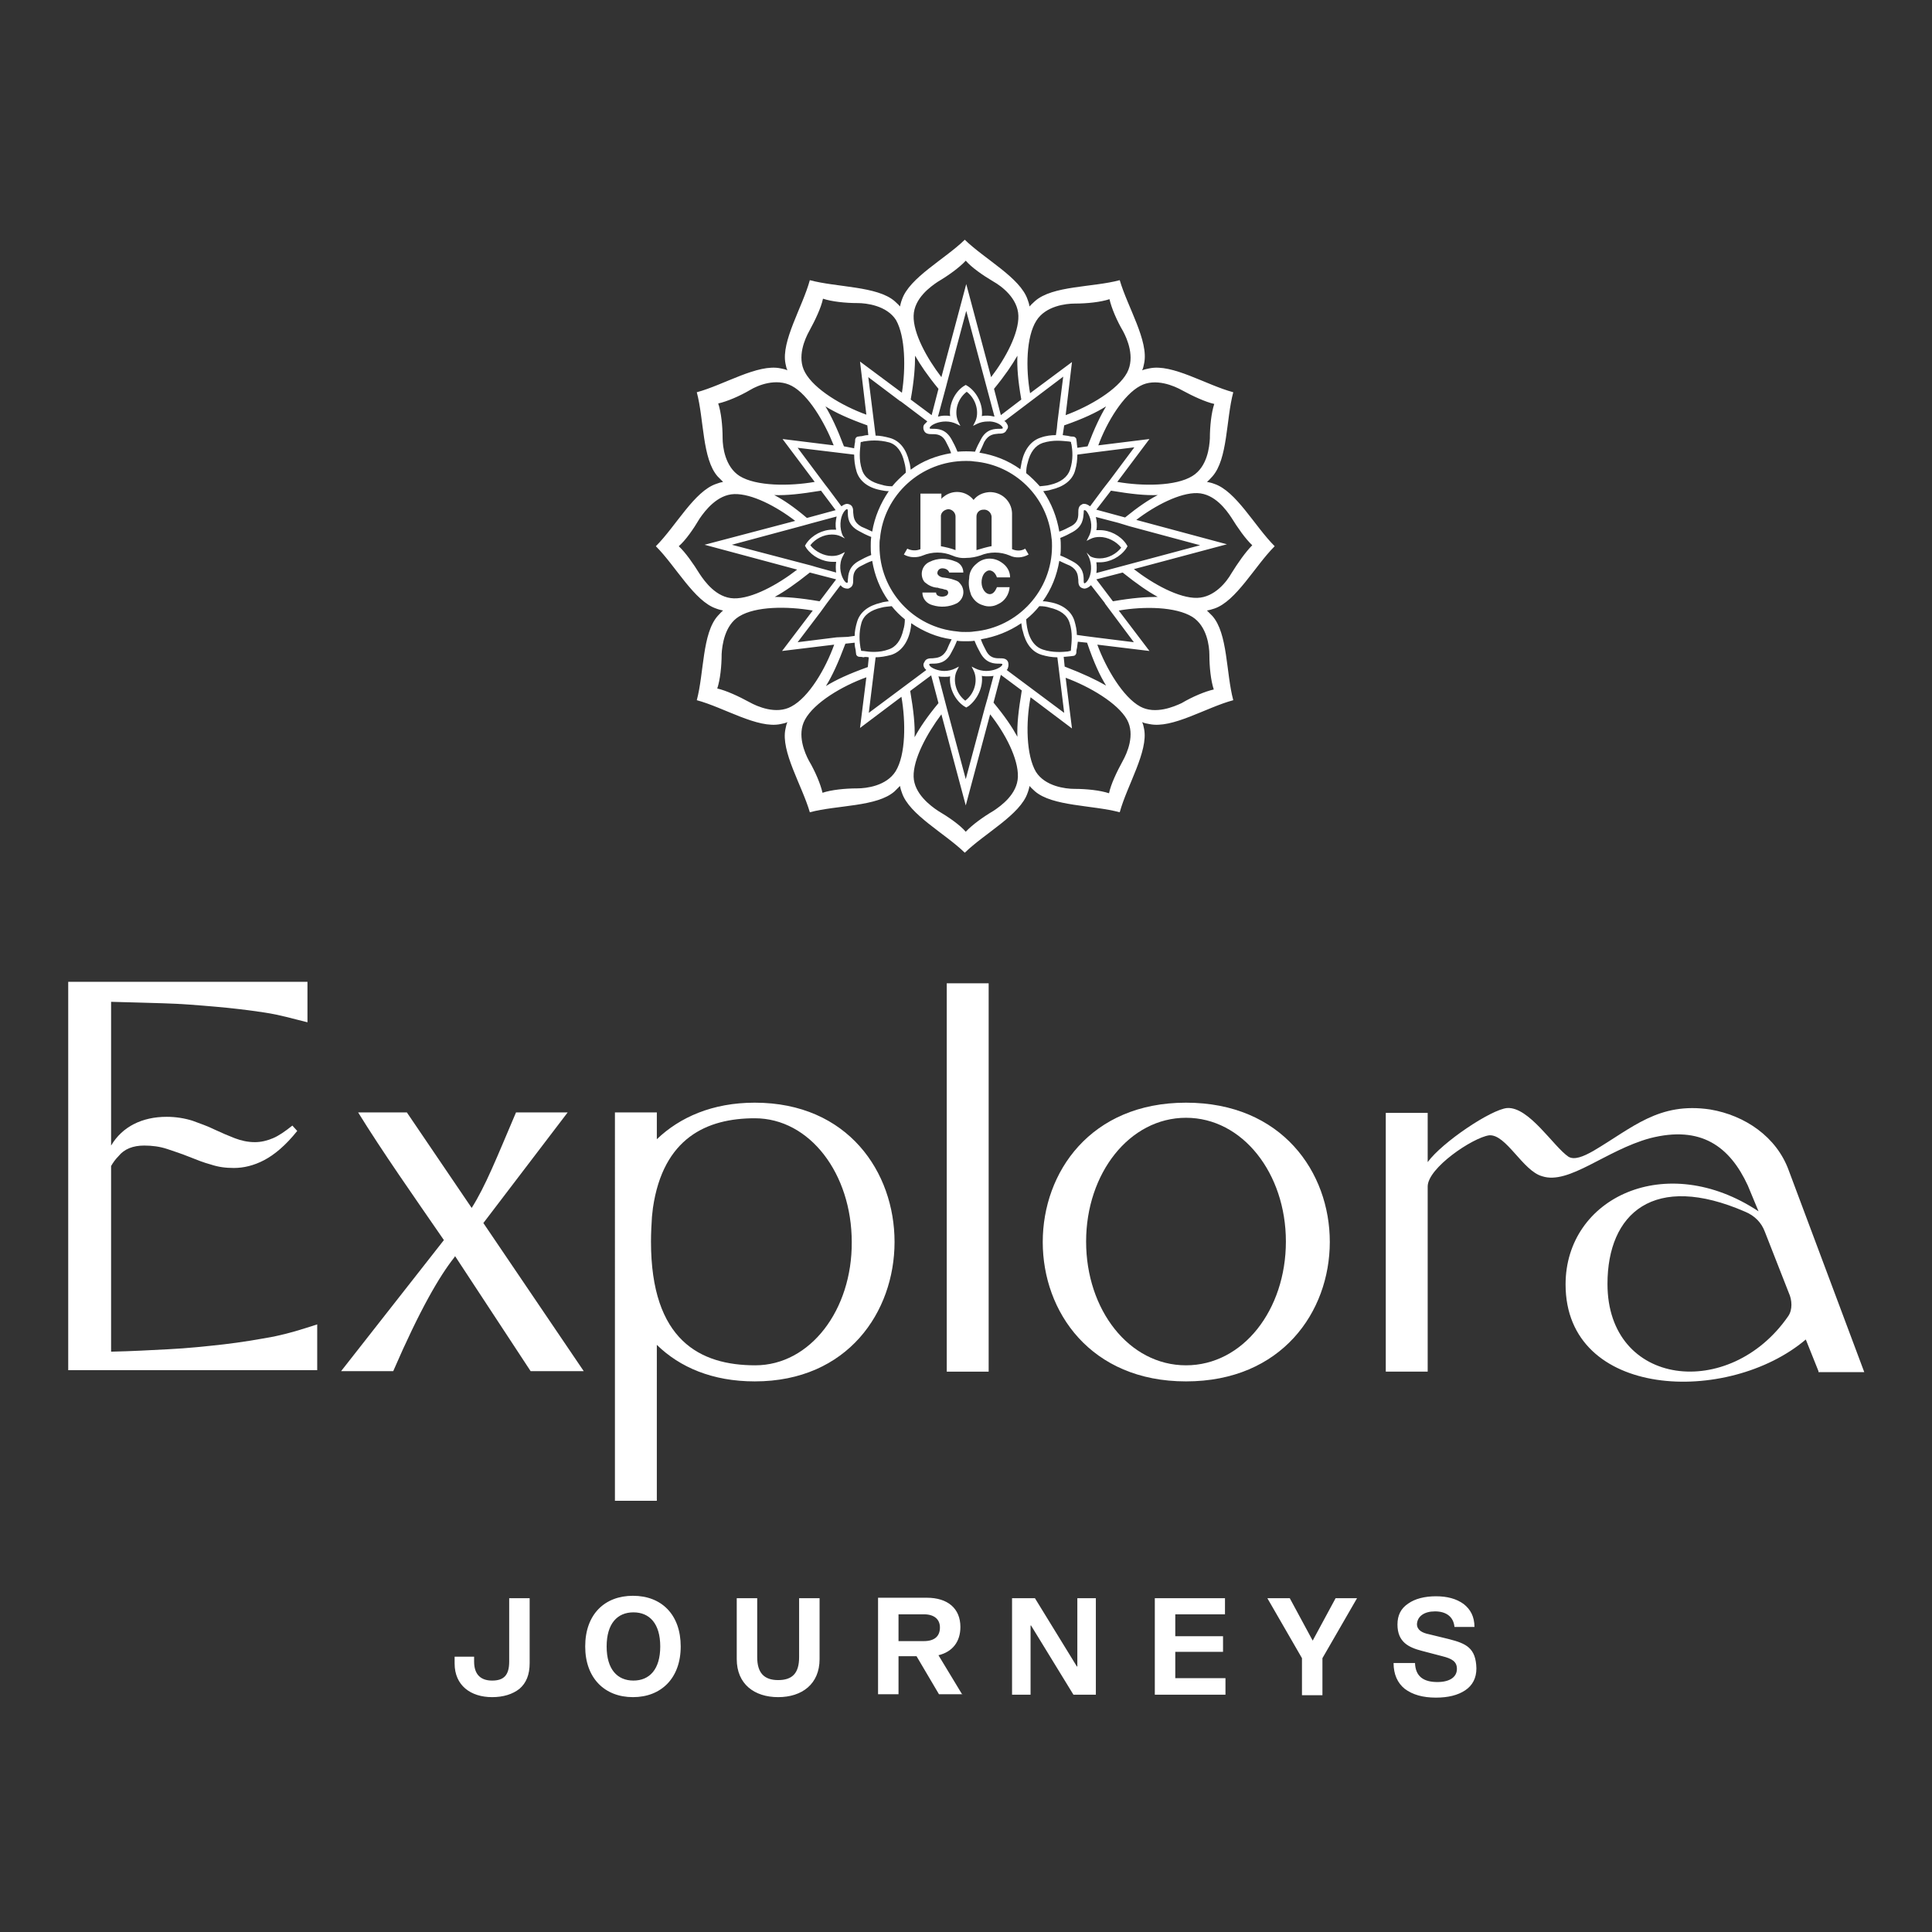
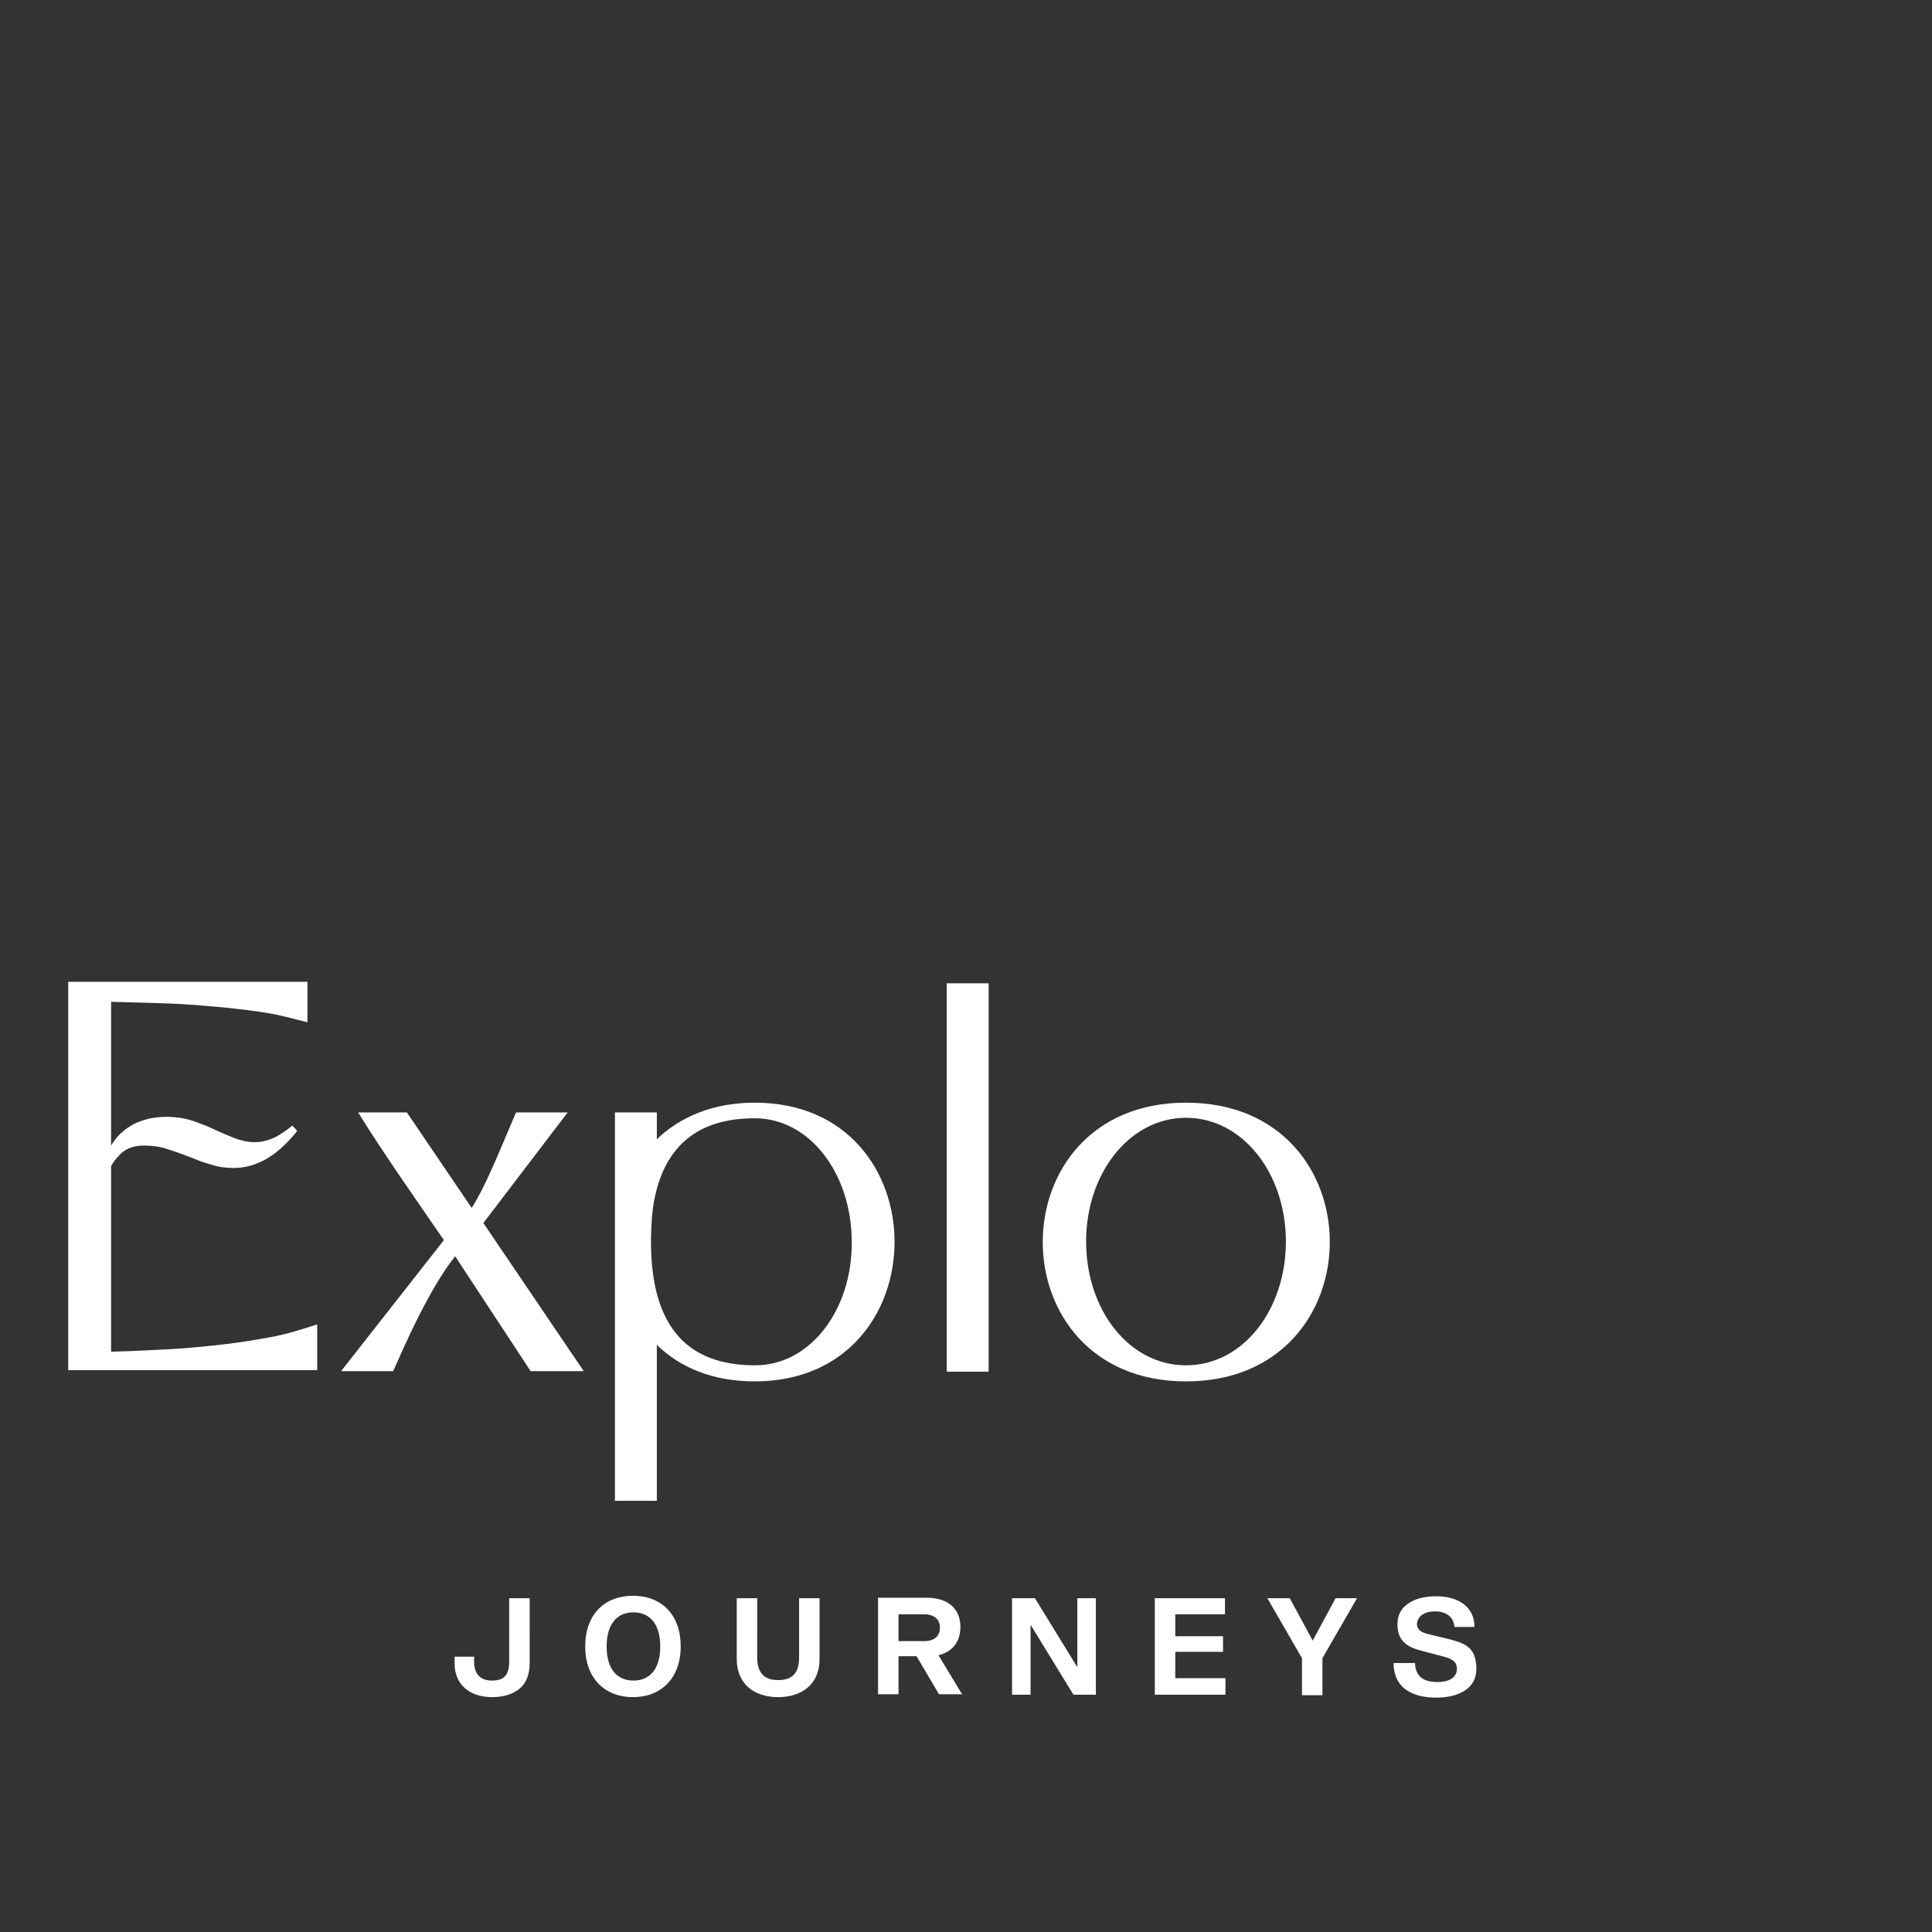
<svg xmlns="http://www.w3.org/2000/svg" version="1.1" id="Livello_1" x="0px" y="0px" viewBox="0 0 396.5 396.5" style="enable-background:new 0 0 396.5 396.5;" xml:space="preserve">
  <rect x="0" y="0" width="396.5" height="396.5" fill="#333333" stroke="none" />
  <style type="text/css">
	.st0{fill:#FFFFFF;}
</style>
  <g>
    <g>
-       <path class="st0" d="M373.2,281.4l-2.6-6.5c-15.9,13.5-49.3,12.3-49.3-11.3c0-17.8,20.6-27.6,39.6-15l-2.2-5.3    c-3.7-8-9.6-12.4-20.1-9.7c-9.1,2.5-16.6,9.6-22.1,7.8c-4-1.1-7.4-8.7-10.9-8.4c-3.4,0.5-12.6,6.7-12.6,10.5v38h-8.6v-53.1h8.6    v10.1c3-4.1,13-10.8,16.3-11.1c4.5-0.3,9.5,7.9,12.6,10c1.2,0.7,3,0,5.1-1.2c8-4.7,13.4-10.1,24-8.5c7.1,1.2,13.6,5.6,16.1,12.5    l15.5,41.4H373.2z M367,270.1c0.9-1.3,0.8-3.3,0.1-4.8l-4.9-12.5c-0.7-1.9-2.1-3.3-4-4.1c-18.8-8.2-28.3,0.3-28.3,14.8    C329.9,284.7,355,287.5,367,270.1" />
      <path class="st0" d="M155,280.2c-11.3,0-21.4-5.1-21.4-25.4c0-1.8,0.1-3.5,0.2-5.1l0.2-1.8c2.1-14.4,11.1-18.4,20.9-18.4    c11.3,0,19.9,11.4,19.9,25.4C174.9,268.8,166.3,280.2,155,280.2 M154.9,226.3c-8.7,0-15.4,3-20.1,7.5v-5.5h-8.6V308h8.6V276    c4.7,4.6,11.4,7.5,20.1,7.5C193.1,283.5,193.2,226.3,154.9,226.3" />
    </g>
    <rect x="194.3" y="201.8" class="st0" width="8.6" height="79.7" />
    <path class="st0" d="M108.9,281.4l-15.5-23.6c-0.1,0.1-0.1,0.2-0.2,0.3c-3,3.8-7,10.6-12.5,23.3H70l21.1-26.9   c-6.2-9-12.6-18.1-17.6-26.2h10l13.3,19.6c2.8-4.4,5.1-10.2,9.1-19.6h10.6L99.2,251l20.6,30.4H108.9z" />
    <path class="st0" d="M243.4,226.3c-39.2,0-39.2,57.2,0,57.2C282.7,283.5,282.8,226.3,243.4,226.3 M243.4,280.2   c-11.7,0-20.5-11.4-20.5-25.4c0-14,8.9-25.4,20.5-25.4c11.6,0,20.5,11.4,20.5,25.4C263.9,268.8,255.1,280.2,243.4,280.2" />
    <g>
      <path class="st0" d="M108.7,328h-4.2v13c0,2.8-1.1,3.9-3.5,3.9c-2.3,0-3.7-1.2-3.7-3.9V340h-4v1.4c0,4.5,3.3,6.9,7.7,6.9    c2.3,0,4.2-0.6,5.6-1.7c1.4-1.2,2.1-2.9,2.1-5.3V328z M139.7,337.9c0-6.5-3.9-10.4-9.8-10.4c-5.8,0-9.8,3.8-9.8,10.4    c0,6.5,4,10.4,9.8,10.4C135.7,348.3,139.7,344.4,139.7,337.9 M135.5,337.9c0,4.7-2.2,7-5.5,7c-3.3,0-5.5-2.3-5.5-7    c0-4.7,2.2-7,5.5-7C133.3,330.9,135.5,333.2,135.5,337.9 M168.2,328H164v12.1c0,3.3-1.4,4.7-4.3,4.7c-2.9,0-4.3-1.5-4.3-4.7V328    h-4.2v12.5c0,5.1,3.6,7.8,8.5,7.8c4.9,0,8.5-2.7,8.5-7.8V328z M197.5,347.8l-4.9-8.1c2.9-0.7,4.5-2.8,4.5-5.8c0-3.8-2.6-6-6.9-6    h-10v19.8h4.2v-7.8h3.7l4.6,7.8H197.5z M184.4,331.3h5.2c2.1,0,3.3,1,3.3,2.7c0,1.8-1.1,2.8-3.3,2.8h-5.2V331.3z M224.9,328h-3.8    v14H221l-8.6-14h-4.7v19.8h3.8v-14.2h0.1l8.7,14.2h4.6V328z M241.1,331.3h10.3V328H237v19.8h14.5v-3.4h-10.3V339h9.8v-3.2h-9.8    V331.3z M274.1,328l-4.7,8.7l-4.7-8.7h-4.6l7.1,12.3v7.6h4.2v-7.6l7.1-12.3H274.1z M294.5,330.7c2.3,0,3.8,1.1,4,3.2h4.1    c0-2.1-0.8-3.6-2.2-4.7c-1.5-1.1-3.4-1.6-5.7-1.6c-2.3,0-4.3,0.5-5.7,1.5c-1.5,1-2.2,2.4-2.2,4.3c0,3.6,2.3,4.7,5,5.4l4.2,1.1    c2,0.5,3,1.1,3,2.6c0,1.7-1.5,2.7-4,2.7c-2.8,0-4.5-1.1-4.6-3.9H286c0,2.3,0.8,4.1,2.3,5.3c1.6,1.2,3.7,1.8,6.4,1.8    c2.5,0,4.5-0.5,6-1.5c1.5-1,2.3-2.5,2.3-4.5c-0.1-4.2-2.1-5.1-5.6-6l-4.1-1c-1.5-0.3-2.5-0.9-2.5-2.1    C290.9,331.7,292.3,330.7,294.5,330.7" />
    </g>
-     <path class="st0" d="M261.6,112.1c-4.1-4.1-7.9-11.3-12.4-12.8c-0.5-0.2-1-0.3-1.5-0.4c0.4-0.3,0.7-0.7,1.1-1.1   c3.2-3.6,2.8-11.7,4.3-17.3c-5.6-1.5-12.5-5.9-17.2-4.9c-0.5,0.1-1,0.2-1.5,0.4c0.2-0.4,0.3-0.9,0.4-1.4c1-4.6-3.4-11.6-5-17.1   c-5.6,1.5-13.8,1.1-17.4,4.3c-0.4,0.4-0.8,0.7-1.1,1.1c-0.1-0.5-0.2-0.9-0.4-1.4c-1.5-4.5-8.8-8.3-12.9-12.3   c-4.1,4-11.4,7.8-12.9,12.3c-0.2,0.5-0.3,1-0.4,1.4c-0.3-0.4-0.7-0.7-1.1-1.1c-3.6-3.1-11.8-2.8-17.4-4.3c-1.5,5.5-5.9,12.5-5,17.1   c0.1,0.5,0.2,1,0.4,1.4c-0.4-0.2-0.9-0.3-1.4-0.4c-4.7-1-11.6,3.4-17.2,4.9c1.5,5.6,1.1,13.7,4.3,17.3c0.4,0.4,0.7,0.7,1.1,1.1   c-0.5,0.1-0.9,0.2-1.4,0.4c-4.5,1.5-8.3,8.7-12.4,12.8c4.1,4.1,7.9,11.3,12.4,12.8c0.5,0.2,1,0.3,1.4,0.4c-0.4,0.3-0.7,0.7-1.1,1.1   c-3.2,3.6-2.8,11.7-4.3,17.3c5.6,1.5,12.5,5.9,17.2,4.9c0.5-0.1,1-0.2,1.4-0.4c-0.2,0.4-0.3,0.9-0.4,1.4c-1,4.6,3.4,11.6,5,17.1   c5.6-1.5,13.8-1.1,17.4-4.3c0.4-0.4,0.7-0.7,1.1-1.1c0.1,0.5,0.2,0.9,0.4,1.4c1.5,4.5,8.8,8.3,12.9,12.3c4.1-4,11.4-7.8,12.9-12.3   c0.2-0.5,0.3-1,0.4-1.4c0.3,0.4,0.7,0.7,1.1,1.1c3.6,3.1,11.8,2.8,17.4,4.3c1.5-5.5,5.9-12.5,5-17.1c-0.1-0.5-0.2-1-0.4-1.4   c0.4,0.2,0.9,0.3,1.5,0.4c4.7,1,11.6-3.4,17.2-4.9c-1.5-5.6-1.1-13.7-4.3-17.3c-0.4-0.4-0.7-0.7-1.1-1.1c0.5-0.1,0.9-0.2,1.5-0.4   C253.7,123.4,257.5,116.2,261.6,112.1 M234,145c-3.5-1.9-7-7.8-8.8-12.7l10.7,1.3l-6.3-8.3c5.2-0.9,11.7-0.8,15.1,1.3   c3,1.9,3.5,6,3.5,7.8c0,2.5,0.3,5.3,0.9,7.1c-1.8,0.4-4.4,1.5-6.6,2.8C241,145,237.1,146.7,234,145 M206.6,86.9   c-0.1-0.2-0.3-0.4-0.5-0.5l0.2-0.1l11.9-9l-1.2,9.5l-0.1,1.1l-0.2,1.4c-0.9,0-2,0.1-3.1,0.5c-1.9,0.6-3.3,2.3-3.9,4.9   c-0.1,0.5-0.2,1-0.3,1.6c-2.5-1.8-5.3-2.9-8.4-3.4c0.4-0.8,0.7-1.5,1-2.2c0.9-1.6,2-1.6,2.9-1.7c0.6,0,1.4,0,1.7-0.8   C207,87.8,206.9,87.3,206.6,86.9 M195,85.4c-0.3-0.1-0.7-0.1-1.1-0.1c-0.5,0-1,0.1-1.4,0.2h0h0l1.7-6.3l0.1-0.4l4-15l5.8,21.7   c-0.5-0.1-1-0.2-1.5-0.2c-0.4,0-0.7,0-1.1,0.1c0.3-2.2-0.9-4.8-2.8-6.1l-0.5-0.3l-0.5,0.3C195.8,80.6,194.7,83.2,195,85.4    M205.7,87.6c0.1,0.1,0.1,0.2,0.1,0.3c-0.1,0.1-0.4,0.1-0.6,0.1c-1,0-2.8,0-3.9,2.2c-0.4,0.7-0.8,1.5-1.2,2.5   c-1.2-0.1-2.4-0.1-3.6,0c-0.4-1-0.8-1.8-1.2-2.5c-1.2-2.2-2.9-2.2-3.9-2.2c-0.2,0-0.6,0-0.6-0.1c0-0.1,0-0.2,0.1-0.3   c0.4-0.5,1.7-1.1,3.2-1.1c0.8,0,1.6,0.2,2.2,0.5l0.8,0.4l-0.4-0.8c-0.9-1.8-0.4-4.6,1.7-6.2c2.1,1.6,2.6,4.5,1.7,6.2l-0.4,0.8   l0.8-0.4c0.6-0.3,1.4-0.5,2.2-0.5C204,86.4,205.3,87,205.7,87.6 M189.6,88.3c0.3,0.8,1.1,0.8,1.7,0.8c0.9,0,2.1,0,2.9,1.7   c0.3,0.6,0.7,1.3,1,2.2c-3,0.5-5.9,1.6-8.3,3.4c-0.1-0.5-0.1-1.1-0.3-1.6c-0.6-2.6-1.9-4.3-3.9-4.9c-1.1-0.3-2.1-0.5-3-0.5h0   l-1.5-12l6.5,4.9l0.2,0.1l5.3,4l0.1,0.1c-0.2,0.2-0.4,0.4-0.6,0.6C189.5,87.3,189.4,87.8,189.6,88.3 M189.8,137.2   c0.1,0.1,0.2,0.2,0.3,0.3l-11.8,8.8l1.4-11.4c-0.1,0-0.1,0-0.2,0c1.2,0,2.3-0.2,3.4-0.5c1.9-0.6,3.3-2.3,3.9-4.9   c0.1-0.5,0.2-1,0.2-1.6c2.5,1.7,5.3,2.9,8.3,3.3c-0.4,0.8-0.7,1.5-1,2.2c-0.9,1.6-2,1.6-2.9,1.7c-0.6,0-1.4,0-1.7,0.8   C189.4,136.3,189.5,136.8,189.8,137.2 M201.5,138.7c0.3,0.1,0.7,0.1,1.1,0.1c0.4,0,0.9,0,1.3-0.1h0l-1.2,4.5l-0.6,2.1l-3.9,14.6   l-3.9-14.6l-0.6-2.3l-1.1-4.2c0.4,0.1,0.9,0.1,1.3,0.1c0.4,0,0.7,0,1.1-0.1c-0.3,2.2,0.9,4.8,2.8,6.1l0.5,0.3l0.5-0.3   C200.6,143.5,201.8,141,201.5,138.7 M190.8,136.6c-0.1-0.1-0.1-0.2-0.1-0.3c0.1-0.1,0.4-0.1,0.6-0.1c1,0,2.8,0,3.9-2.2   c0.4-0.7,0.8-1.5,1.2-2.5c0.6,0.1,1.2,0.1,1.8,0.1c0.6,0,1.2,0,1.8-0.1c0.4,1,0.8,1.8,1.2,2.5c1.2,2.2,2.9,2.2,3.9,2.2   c0.2,0,0.6,0,0.6,0.1c0,0.1,0,0.2-0.1,0.3c-0.4,0.5-1.7,1.1-3.2,1.1c-0.8,0-1.6-0.2-2.2-0.5l-0.8-0.4l0.4,0.8   c0.9,1.8,0.4,4.6-1.7,6.2c-2.1-1.6-2.6-4.5-1.7-6.2l0.4-0.8l-0.8,0.4c-0.6,0.3-1.4,0.5-2.2,0.5   C192.5,137.7,191.1,137.1,190.8,136.6 M206.9,135.9c-0.3-0.8-1.1-0.8-1.7-0.8c-0.9,0-2.1,0-2.9-1.7c-0.3-0.6-0.7-1.3-1-2.2   c3-0.5,5.8-1.6,8.3-3.3c0.1,0.5,0.1,1.1,0.3,1.6c0.6,2.6,1.9,4.3,3.9,4.9c1,0.3,2.1,0.5,3.2,0.5l1.4,11.4l-11.8-8.8   c0.1-0.1,0.2-0.2,0.2-0.3C207,136.8,207,136.3,206.9,135.9 M223,113.4l0.4,0.8c0.8,1.6,0.6,3.7-0.1,4.8c-0.3,0.5-0.6,0.7-0.7,0.7   c0,0,0,0-0.1,0c-0.1-0.1-0.1-0.4-0.1-0.6c0-1,0-2.7-2.3-3.9c-0.7-0.4-1.5-0.8-2.5-1.2c0.1-0.6,0.1-1.2,0.1-1.8c0-0.6,0-1.2-0.1-1.8   c1-0.4,1.8-0.8,2.5-1.2c2.2-1.2,2.2-2.9,2.3-3.9c0-0.2,0-0.6,0.1-0.6c0,0,0,0,0.1,0c0.2,0,0.4,0.2,0.7,0.7c0.7,1.2,1,3.2,0.1,4.8   l-0.4,0.8l0.8-0.4c0.6-0.3,1.2-0.4,1.9-0.4c1.6,0,3.4,0.9,4.4,2.2c-1,1.3-2.7,2.2-4.4,2.2c-0.7,0-1.3-0.1-1.9-0.4L223,113.4z    M226.7,123.7l0.1,0.2l5.9,7.9l-8-1l-2.3-0.3l-1.4-0.2c0-0.9-0.2-1.9-0.5-2.9c-0.6-1.9-2.3-3.3-4.9-3.8c-0.5-0.1-1-0.2-1.6-0.2   c1.8-2.5,2.9-5.3,3.4-8.3c0.8,0.4,1.5,0.7,2.2,1c1.6,0.9,1.6,2,1.7,2.9c0,0.6,0,1.4,0.8,1.7c0.1,0,0.3,0.1,0.4,0.1   c0.5,0,1-0.3,1.4-0.7L226.7,123.7z M215.8,110.4c0.1,0.6,0.1,1.1,0.1,1.7c0,9.1-7,16.7-16,17.5c0,0,0,0,0,0c0,0,0,0.1,0,0.1   c0,0,0-0.1,0-0.1c0,0,0,0,0,0c-0.6,0.1-1.1,0.1-1.7,0.1c-0.6,0-1.1,0-1.7-0.1c0,0,0,0,0,0c0,0,0,0,0,0c0,0,0,0,0,0c0,0,0,0,0,0   c-9-0.8-16-8.3-16-17.5c0-0.6,0-1.1,0.1-1.6c0,0,0,0,0,0c0,0,0,0,0,0c0,0,0,0,0,0c0,0,0,0,0,0c0.8-8.9,8.4-15.9,17.6-15.9   c0.6,0,1.1,0,1.7,0.1c0,0,0,0,0,0c0,0,0,0,0,0c0,0,0,0,0,0c0,0,0,0,0,0C208.3,95.4,215,102,215.8,110.4 M210.6,97.1   c0-0.7,0.1-1.5,0.3-2.1c0.5-2.2,1.6-3.6,3.1-4.1c2.2-0.7,4.1-0.4,5.3-0.3c0.2,0,0.4,0.1,0.5,0.1c0,0.1,0,0.3,0.1,0.5   c0.2,1.2,0.4,3.1-0.3,5.2c-0.5,1.5-1.9,2.6-4.1,3.1c-0.7,0.2-1.4,0.2-2.1,0.3C212.5,98.8,211.6,97.9,210.6,97.1 M210,97.4L210,97.4   L210,97.4z M183.1,99.8c-0.8,0-1.5-0.1-2.1-0.3c-2.2-0.5-3.6-1.5-4.1-3.1c-0.7-2.1-0.4-4.1-0.3-5.2c0-0.2,0-0.4,0.1-0.5   c0.1,0,0.3,0,0.5-0.1c1.2-0.2,3.1-0.4,5.3,0.2c1.6,0.5,2.6,1.9,3.1,4.1c0.2,0.7,0.3,1.4,0.3,2.1C184.9,97.9,183.9,98.8,183.1,99.8    M183.4,100.3L183.4,100.3L183.4,100.3z M185.5,99.8L185.5,99.8c0,0,0-0.1-0.1-0.1v0L185.5,99.8z M185.9,99.4L185.9,99.4l-0.1-0.1   h0C185.8,99.4,185.8,99.4,185.9,99.4 M184.3,123.8c-0.3,0-0.6,0-0.9,0C183.8,123.8,184.1,123.8,184.3,123.8 M185.5,124.5   c0,0,0.1-0.1,0.1-0.1v0L185.5,124.5L185.5,124.5z M185.9,124.8L185.9,124.8c0,0-0.1,0-0.1,0.1h0L185.9,124.8z M186.4,125.3   C186.4,125.3,186.4,125.4,186.4,125.3C186.4,125.4,186.4,125.4,186.4,125.3L186.4,125.3L186.4,125.3z M186.5,126.8c0,0,0,0.1,0,0.1   C186.5,126.8,186.5,126.8,186.5,126.8 M210.6,124.8l0.1,0.1l0,0C210.6,124.8,210.6,124.8,210.6,124.8L210.6,124.8z M211,124.5   L211,124.5l-0.1-0.1l0,0C211,124.4,211,124.4,211,124.5 M211.5,123.9C211.5,123.9,211.6,123.9,211.5,123.9   C211.6,123.9,211.5,123.9,211.5,123.9C211.5,123.9,211.5,123.9,211.5,123.9C211.5,123.9,211.5,123.9,211.5,123.9 M227,140.7   c-2.1-1.2-4.6-2.4-8.5-3.9l-0.2-2c0.5,0,0.9-0.1,1.2-0.1c0.3,0,0.7-0.1,0.8-0.1h0c0.2,0,0.3-0.1,0.4-0.2c0.1-0.1,0.2-0.3,0.2-0.5   c0-0.1,0-0.5,0.1-0.8c0.1-0.4,0.1-0.9,0.2-1.4v0l1.9,0.2C224.5,136,225.7,138.6,227,140.7 M214,133.3c-2.7-0.9-3.3-4.2-3.4-6.2   c1-0.8,1.9-1.7,2.7-2.7c0.8,0,1.5,0.1,2.1,0.3c2.2,0.5,3.6,1.5,4.1,3.1c0.7,2.1,0.4,4.1,0.3,5.3c0,0.2,0,0.4-0.1,0.5   c-0.2,0-0.3,0-0.5,0.1C218.1,133.8,216.1,134,214,133.3 M177.2,133.6c-0.2,0-0.4,0-0.5-0.1c0-0.1,0-0.3-0.1-0.5   c-0.2-1.2-0.4-3.1,0.2-5.2c0.5-1.6,1.9-2.6,4.1-3.1c0.7-0.2,1.4-0.2,2.1-0.3c0.8,1,1.7,1.9,2.7,2.7c0,0.7-0.1,1.5-0.3,2.1   c-0.5,2.2-1.5,3.6-3.1,4.1C180.4,134,178.4,133.8,177.2,133.6 M178.3,134.9l-0.2,2c-3.9,1.4-6.5,2.6-8.6,3.9c1.3-2.1,2.5-4.7,4-8.7   l1.9-0.2c0,0.6,0.1,1.1,0.2,1.5c0,0.3,0.1,0.7,0.1,0.8c0,0.2,0.1,0.3,0.2,0.4c0.1,0.1,0.3,0.2,0.5,0.2c0.1,0,0.5,0,0.8,0.1   C177.4,134.8,177.8,134.8,178.3,134.9 M171.7,130.8l-8,1l4.7-6.2l1.3-1.8l2.8-3.7h0c0.4,0.5,0.9,0.7,1.4,0.7c0.2,0,0.3,0,0.4-0.1   c0.8-0.3,0.8-1.1,0.8-1.7c0-0.9,0-2.1,1.7-2.9c0.6-0.3,1.3-0.7,2.2-1c0.5,3,1.6,5.8,3.4,8.3c-0.5,0.1-1.1,0.1-1.6,0.3   c-2.6,0.6-4.3,1.9-4.9,3.9c-0.3,1-0.5,2-0.5,2.9l-1.4,0.2L171.7,130.8z M178.7,112.1c0,0.6,0,1.2,0.1,1.8c-1,0.4-1.8,0.8-2.5,1.2   c-2.2,1.2-2.2,2.9-2.3,3.9c0,0.2,0,0.6-0.1,0.6c0,0,0,0-0.1,0c-0.2,0-0.4-0.2-0.7-0.7c-0.7-1.2-1-3.2-0.1-4.8l0.4-0.8l-0.8,0.4   c-0.6,0.3-1.2,0.4-1.9,0.4c-1.6,0-3.4-0.9-4.4-2.2c1-1.3,2.7-2.2,4.4-2.2c0.7,0,1.3,0.1,1.9,0.4l0.8,0.4L173,110   c-0.8-1.6-0.6-3.7,0.1-4.8c0.3-0.5,0.6-0.7,0.7-0.7c0,0,0,0,0.1,0c0.1,0.1,0.1,0.4,0.1,0.6c0,1,0,2.7,2.3,3.9   c0.7,0.4,1.5,0.8,2.5,1.2C178.7,110.9,178.7,111.5,178.7,112.1 M168.2,123.4c-4.1-0.7-6.8-0.9-9.2-0.9c2-1.1,4.2-2.6,7.2-5l5.4,1.4   L168.2,123.4z M150.2,111.8l14.5-3.9l1.8-0.5l5.2-1.4c-0.2,0.9-0.3,1.8-0.1,2.7c-0.2,0-0.5,0-0.7,0c-2.1,0-4.2,1.1-5.4,2.8   l-0.3,0.5l0.3,0.5c1.2,1.7,3.3,2.8,5.4,2.8c0.2,0,0.5,0,0.7,0c-0.1,0.7-0.1,1.5,0,2.2l-4-1.1l-1-0.3L150.2,111.8z M158.9,101.6   c2.5,0.1,5.3-0.2,9.6-0.9l3,4l-5.9,1.6C162.9,104,160.8,102.6,158.9,101.6 M163.7,91.9l11.6,1.4c0,1,0.1,2.2,0.5,3.5   c0.6,1.9,2.3,3.3,5,3.8c0.5,0.1,1,0.2,1.6,0.2c-1.7,2.5-2.9,5.3-3.4,8.3c-0.8-0.4-1.5-0.7-2.2-1c-1.6-0.9-1.6-2-1.7-2.9   c0-0.6,0-1.4-0.8-1.7c-0.1,0-0.3-0.1-0.4-0.1c-0.4,0-0.8,0.2-1.2,0.5c0,0,0,0,0,0l-0.1-0.1l-2.6-3.5l-0.7-0.9L163.7,91.9z    M173.2,91.6c-1.4-3.7-2.6-6.2-3.8-8.2c2.1,1.3,4.7,2.5,8.6,3.9l0.2,2c-0.5,0-0.9,0.1-1.3,0.2c-0.3,0-0.7,0.1-0.8,0.1h0   c-0.2,0-0.3,0.1-0.4,0.2c-0.1,0.1-0.2,0.3-0.2,0.5c0,0.1,0,0.5-0.1,0.8c0,0.3-0.1,0.5-0.1,0.9L173.2,91.6z M218.4,87.3   c4-1.4,6.5-2.6,8.6-3.9c-1.2,2-2.4,4.5-3.8,8.2l-2.1,0.3c0-0.3-0.1-0.6-0.1-0.9c0-0.3-0.1-0.7-0.1-0.8c0-0.2-0.1-0.3-0.2-0.4   c-0.1-0.1-0.3-0.2-0.5-0.2c-0.1,0-0.5,0-0.8-0.1c-0.4-0.1-0.8-0.1-1.3-0.2L218.4,87.3z M224.9,92.8l7.9-1l-5,6.7l-1.4,1.8l-2.6,3.5   l-0.1,0.1c-0.4-0.3-0.8-0.5-1.2-0.5c-0.2,0-0.3,0-0.4,0.1c-0.8,0.3-0.8,1.1-0.8,1.7c0,0.9,0,2.1-1.7,2.9c-0.6,0.3-1.3,0.7-2.2,1   c-0.5-3-1.6-5.8-3.3-8.3c0.5-0.1,1.1-0.1,1.6-0.3c2.6-0.6,4.3-1.9,4.9-3.8c0.4-1.3,0.5-2.4,0.5-3.4l1.5-0.2L224.9,92.8z M228,100.7   c4.2,0.7,7.1,1,9.6,0.9c-1.9,1-4,2.4-6.7,4.6l-5.9-1.6L228,100.7z M231.8,108l14.5,3.9l-21.3,5.7c0.1-0.7,0.1-1.5,0-2.2   c0.2,0,0.5,0,0.7,0c2.1,0,4.2-1.1,5.4-2.8l0.3-0.5l-0.3-0.5c-1.2-1.7-3.3-2.8-5.4-2.8c-0.2,0-0.5,0-0.7,0c0.2-0.9,0.1-1.8-0.1-2.7   v0l4.6,1.2L231.8,108z M230.4,117.5c3,2.4,5.2,3.9,7.2,5c-2.4,0-5.2,0.2-9.2,0.9l-3.4-4.5L230.4,117.5z M211.5,143.1l8.5,6.4   l-1.3-10.4c4.9,1.8,10.7,5.2,12.6,8.6c1.7,3.1,0,6.9-0.9,8.5c-1.2,2.2-2.4,4.7-2.8,6.6c-1.8-0.6-4.6-0.9-7.1-0.9   c-1.8,0-6-0.5-7.9-3.5C210.6,155,210.5,148.3,211.5,143.1 M209.7,141.7c-0.7,4.2-1,7-0.9,9.5c-1.1-2-2.5-4.1-4.9-7l1.5-5.7   L209.7,141.7z M187.5,159.4c-0.1-3.6,2.7-8.8,5.7-12.8l5,18.7l5-18.7c3.1,3.9,5.8,9.1,5.7,12.8c-0.1,3.6-3.5,6-5,7   c-2.2,1.3-4.4,2.9-5.7,4.3c-1.2-1.4-3.5-3-5.7-4.3C191,165.4,187.6,162.9,187.5,159.4 M186.8,141.8l4.3-3.2l1.5,5.7   c-2.4,2.9-3.8,5-4.9,7C187.8,148.8,187.5,145.9,186.8,141.8 M165.2,147.7c1.9-3.5,7.6-6.9,12.6-8.7l-1.3,10.4l8.5-6.4   c0.9,5.2,0.9,11.9-1.2,15.3c-1.9,3-6,3.5-7.9,3.5c-2.5,0-5.3,0.3-7.1,0.9c-0.4-1.8-1.5-4.4-2.8-6.6   C165.2,154.6,163.5,150.8,165.2,147.7 M151.7,126.5c3.4-2.1,9.9-2.1,15.1-1.2l-6.3,8.3l10.7-1.3c-1.8,5-5.2,10.8-8.8,12.7   c-3.1,1.7-7,0-8.6-0.9c-2.2-1.2-4.8-2.4-6.6-2.8c0.6-1.8,0.9-4.6,0.9-7.1C148.2,132.5,148.7,128.3,151.7,126.5 M150.7,101.4   c3.6-0.1,8.6,2.5,12.5,5.5l-18.6,4.9l19,5.1c-4,3.1-9.3,6-13,5.9c-3.6-0.1-6-3.5-7-5c-1.3-2.1-2.9-4.4-4.3-5.7   c1.4-1.2,3-3.5,4.3-5.7C144.7,104.8,147.2,101.5,150.7,101.4 M162.5,79.2c3.4,1.8,6.7,7.4,8.6,12.2l-10.5-1.3l6.6,8.8   c-5.2,0.9-12,0.9-15.4-1.2c-3-1.9-3.5-6-3.5-7.8c0-2.5-0.3-5.3-0.9-7.1c1.8-0.4,4.4-1.5,6.6-2.8C155.5,79.1,159.3,77.5,162.5,79.2    M185.1,80.6l-8.6-6.4l1.3,10.9c-5-1.8-10.7-5.2-12.6-8.7c-1.7-3.1,0-6.9,0.9-8.5c1.2-2.2,2.4-4.7,2.8-6.6c1.8,0.6,4.6,0.9,7.1,0.9   c1.8,0,6,0.5,7.9,3.5C185.8,69.1,185.9,75.5,185.1,80.6 M186.9,82c0.7-3.9,0.9-6.7,0.9-9c1.1,1.9,2.5,4,4.8,6.8l-1.4,5.4L186.9,82z    M209,64.8c0.1,3.6-2.6,8.7-5.6,12.6l-5.1-19.1l-5.1,19.1c-3-3.9-5.8-9-5.7-12.6c0.1-3.6,3.5-6,5-7c2.2-1.3,4.4-2.9,5.7-4.3   c1.2,1.4,3.5,3,5.7,4.3C205.5,58.7,208.9,61.2,209,64.8 M209.6,82l-4.2,3.2l-1.4-5.4c2.3-2.8,3.7-4.9,4.8-6.8   C208.7,75.3,208.9,78,209.6,82 M231.3,76.5c-1.9,3.5-7.7,6.9-12.6,8.7l1.3-10.9l-8.6,6.4c-0.9-5.1-0.8-11.6,1.3-14.9   c1.9-3,6-3.5,7.9-3.5c2.5,0,5.3-0.3,7.1-0.9c0.4,1.8,1.5,4.4,2.8,6.6C231.3,69.5,233,73.3,231.3,76.5 M244.7,97.7   c-3.4,2.1-10.2,2.1-15.4,1.2l6.6-8.8l-10.5,1.3c1.8-4.9,5.2-10.4,8.6-12.2c3.1-1.7,7,0,8.6,0.9c2.2,1.2,4.8,2.4,6.6,2.8   c-0.6,1.8-0.9,4.6-0.9,7.1C248.2,91.7,247.8,95.8,244.7,97.7 M252.7,117.7c-0.9,1.6-3.4,4.9-7,5c-3.7,0.1-9-2.8-13-5.9l19.1-5.1   l-18.6-5c3.9-3,9-5.6,12.5-5.5c3.6,0.1,6,3.5,7,5c1.3,2.1,2.9,4.4,4.3,5.7C255.6,113.3,254,115.6,252.7,117.7 M211.1,113.8   l-0.7-1.2c-0.8,0.5-1.8,0.5-2.7,0.1v-7.4c-0.1-2.5-2.2-4.4-4.7-4.3c-1.3,0.1-2.4,0.6-3.2,1.6c-1.5-1.9-4.3-2.2-6.2-0.6   c-0.2,0.1-0.3,0.3-0.4,0.4v-1.1h-4.3v11.4c-0.9,0.4-1.9,0.3-2.7-0.1l-0.7,1.2c1.2,0.7,2.7,0.7,3.9,0.2c1.9-0.8,4.1-0.8,6,0   c0.9,0.4,1.9,0.6,2.9,0.5c1,0,2-0.2,2.9-0.5c1.9-0.8,4.1-0.8,6,0C208.4,114.6,209.9,114.5,211.1,113.8 M196.1,112.9   c-1-0.4-2-0.6-3-0.8v-6.3c0.1-0.7,0.7-1.2,1.5-1.3c0.8,0,1.5,0.7,1.5,1.5V112.9z M203.4,112.1c-1,0.2-2,0.5-3,0.8v-6.9   c0-0.8,0.6-1.4,1.4-1.4c0.8-0.1,1.6,0.5,1.7,1.4V112.1z M194.6,121.6c0,0.3-0.2,0.6-0.5,0.7c-0.5,0.2-1,0.2-1.5,0   c-0.3-0.1-0.5-0.4-0.5-0.7h-2.8c0,1.3,0.9,2.3,2.1,2.6c1.6,0.5,3.4,0.4,5-0.4c1.3-0.8,1.7-2.4,0.9-3.7c-0.2-0.3-0.4-0.5-0.6-0.7   c-0.3-0.2-0.6-0.3-0.9-0.4c-0.8-0.3-1.6-0.4-2.4-0.5c-0.4-0.1-0.8-0.3-1-0.7c-0.1-0.4,0.1-0.8,0.4-1c0.3-0.2,0.7-0.2,1.1-0.1   c0.4,0.1,0.8,0.4,0.9,0.8h2.9c0-1.1-0.7-2-1.7-2.3c-1.7-0.7-3.6-0.7-5.2,0.1c-1.4,0.6-2,2.2-1.4,3.6c0.1,0.2,0.2,0.4,0.4,0.6   c0.7,0.6,1.5,1,2.4,1.1c0.2,0,0.3,0,0.5,0.1c0.3,0.1,0.6,0.1,0.9,0.2c0.2,0.1,0.5,0.1,0.7,0.2C194.4,121.1,194.6,121.4,194.6,121.6    M198.9,118.7c-0.2,1.2,0,2.3,0.4,3.4c0.5,1,1.3,1.8,2.4,2.1c1,0.4,2.2,0.3,3.1-0.2c1.4-0.6,2.3-2,2.4-3.5h-2.6   c-0.2,0.5-0.5,1-0.8,1.2c-0.8,0.6-1.8,0-2.2-1.2c-0.4-1.2,0-2.7,0.8-3.2c0.8-0.6,1.8,0,2.2,1.2h2.7c0-1.3-0.7-2.4-1.8-3.1   c-1.6-1.1-3.7-1-5.1,0.3C199.4,116.5,198.9,117.6,198.9,118.7" />
    <path class="st0" d="M56.2,274.3c-3.3,0.6-6.8,1.2-10.3,1.6c-3.6,0.4-7.3,0.8-11.3,1c-4,0.2-7.2,0.4-11.8,0.5v-34.7V241l0-1.7   c0.4-0.7,0.9-1.4,1.5-2c1.2-1.5,3-2.2,5.3-2.2c1.6,0,3.2,0.2,4.7,0.7c1.5,0.5,3,1,4.5,1.6c1.5,0.6,3,1.2,4.5,1.6   c1.5,0.5,3,0.7,4.7,0.7c2,0,4.1-0.5,6.2-1.6c2.1-1.1,4.4-3,6.8-6l-1-1.1c-1.5,1.2-2.8,2.1-4,2.6c-1.2,0.5-2.4,0.8-3.7,0.8   c-1.4,0-2.8-0.3-4.1-0.8c-1.3-0.5-2.7-1.1-4.2-1.8c-1.4-0.7-2.9-1.2-4.5-1.8c-1.6-0.5-3.4-0.8-5.3-0.8c-5,0-9.1,2-11.4,5.9l0-29.5   c4.2,0.1,7,0.2,10.7,0.3c3.7,0.1,7.2,0.4,10.7,0.7c3.5,0.3,6.8,0.7,10.1,1.2c3.3,0.5,5.5,1.2,8.8,2v-8.3H14v79.7h51.1v-9.4   C61.7,272.9,59.5,273.6,56.2,274.3z" />
  </g>
</svg>